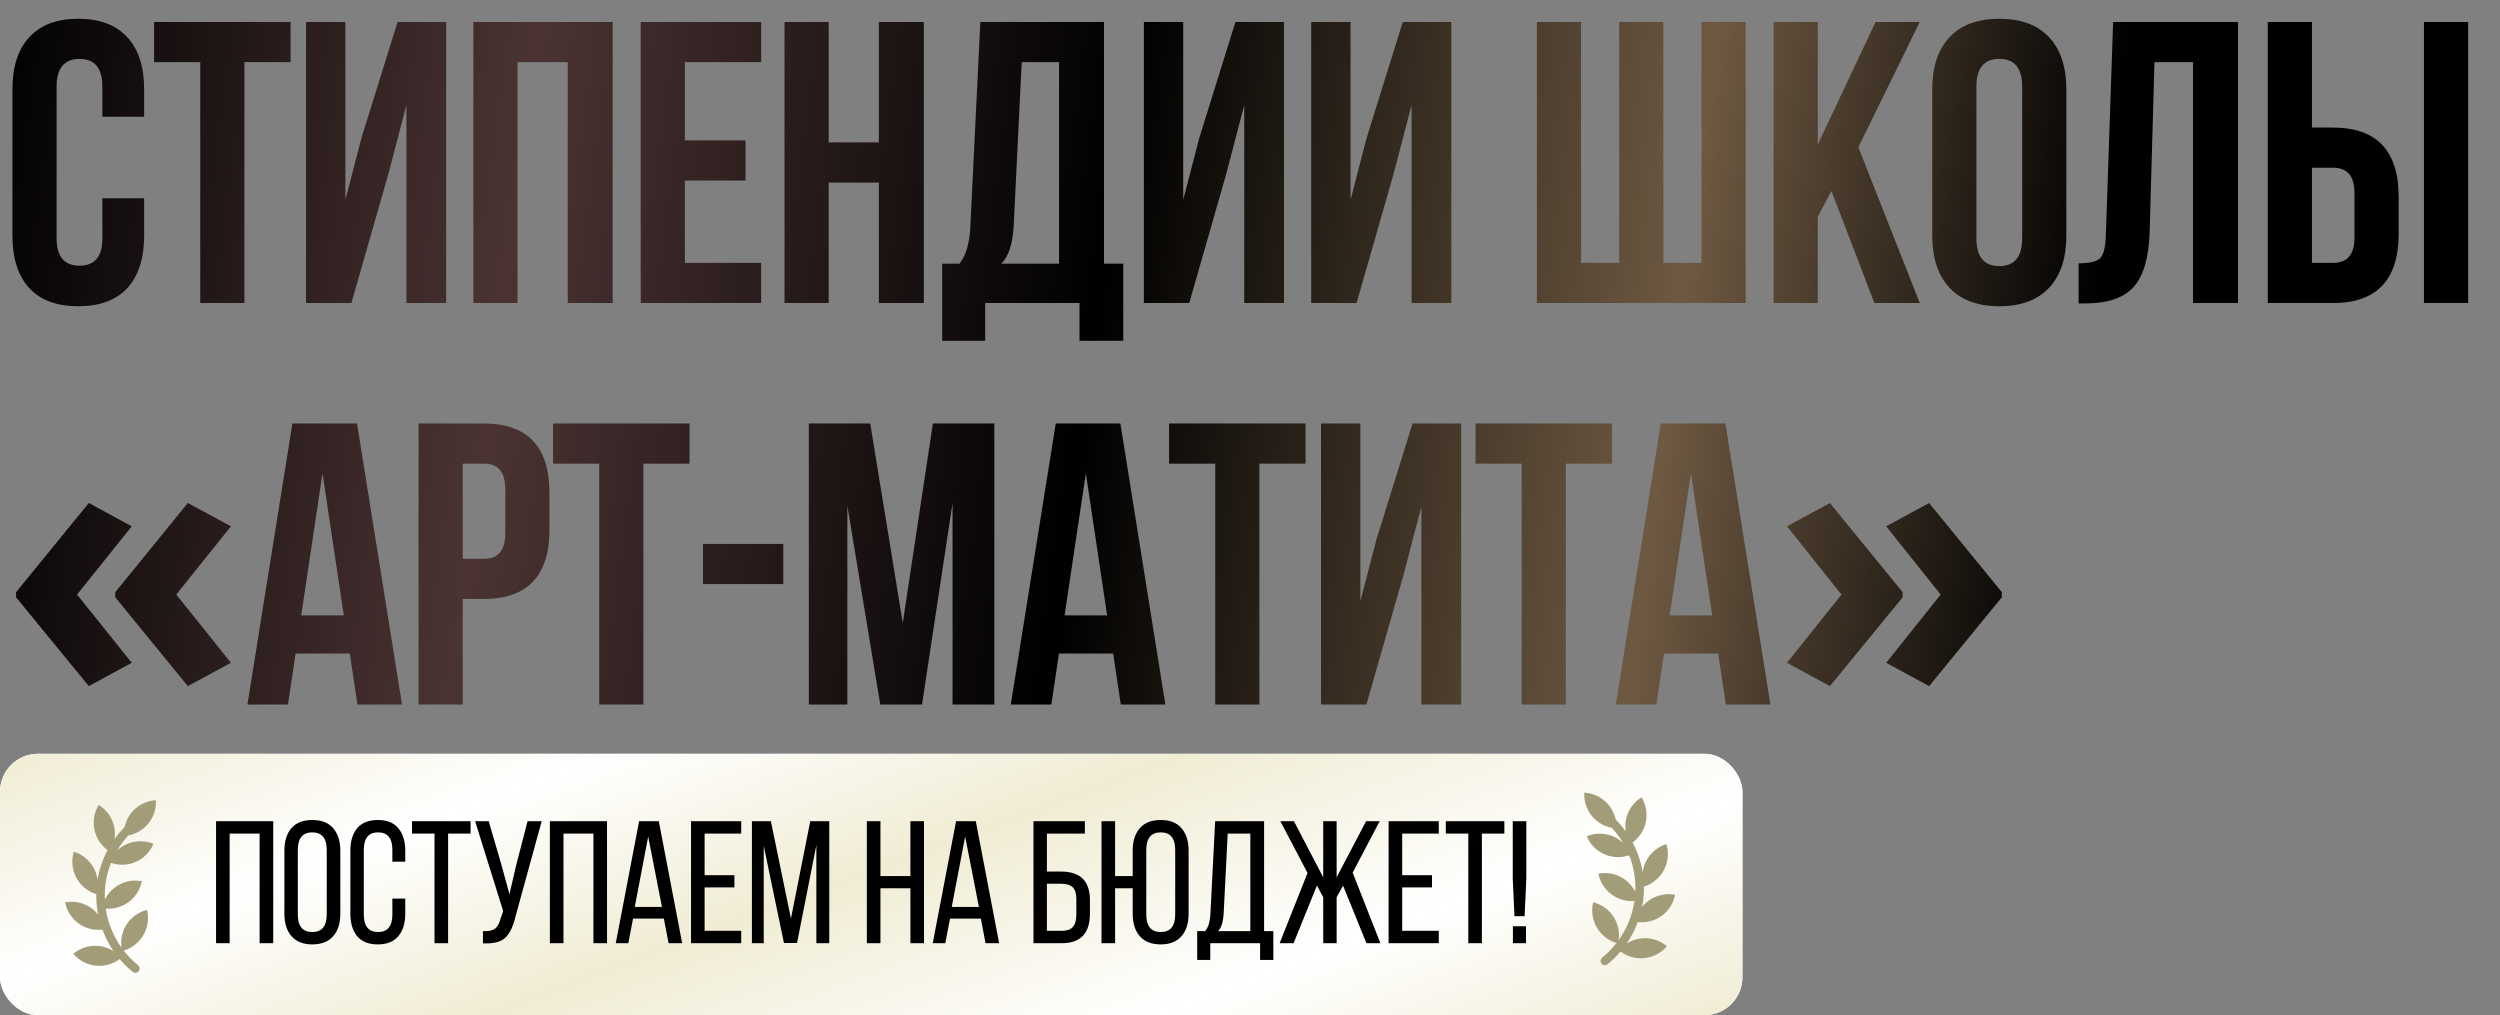
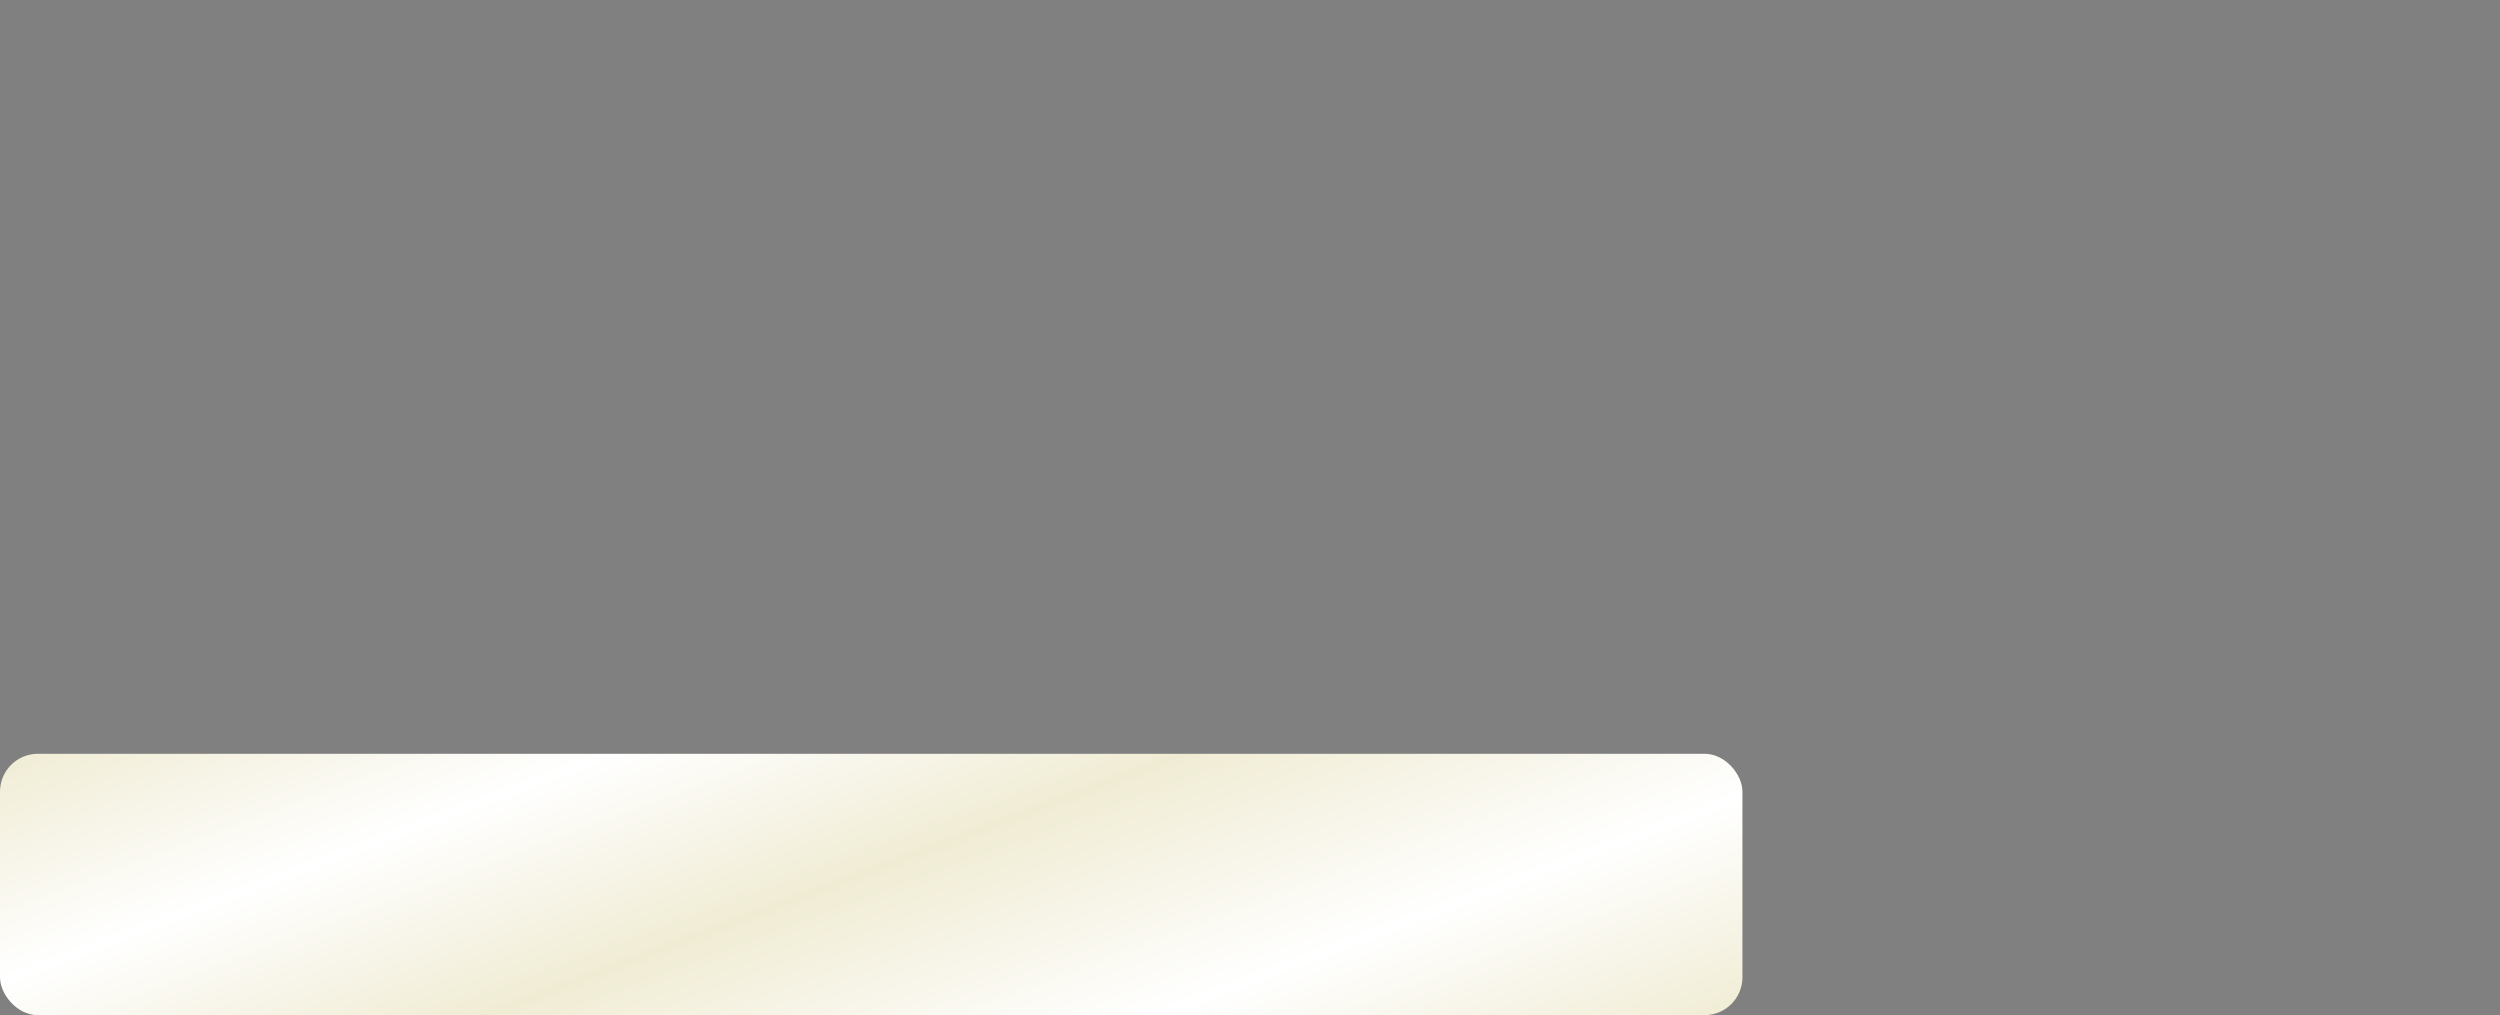
<svg xmlns="http://www.w3.org/2000/svg" width="660" height="268" viewBox="0 0 660 268" fill="none">
  <rect x="0" y="0" width="660" height="268" fill="#808080" stroke="none" />
-   <rect y="199" width="460" height="69" rx="10" fill="white" />
  <rect y="199" width="460" height="69" rx="10" fill="url(#paint0_linear_9_857)" />
-   <path d="M68.539 220.066H60.627V249H57.039V216.8H72.127V249H68.539V220.066ZM75.08 241.226V224.574C75.08 222.059 75.694 220.081 76.92 218.64C78.178 217.199 80.018 216.478 82.44 216.478C84.863 216.478 86.703 217.199 87.96 218.64C89.218 220.081 89.846 222.059 89.846 224.574V241.226C89.846 243.741 89.218 245.719 87.96 247.16C86.703 248.601 84.863 249.322 82.44 249.322C80.048 249.322 78.224 248.601 76.966 247.16C75.709 245.719 75.08 243.741 75.08 241.226ZM78.622 224.39V241.41C78.622 244.507 79.895 246.056 82.44 246.056C84.986 246.056 86.258 244.507 86.258 241.41V224.39C86.258 221.293 84.986 219.744 82.44 219.744C79.895 219.744 78.622 221.293 78.622 224.39ZM99.721 216.478C102.144 216.478 103.953 217.199 105.149 218.64C106.376 220.081 106.989 222.059 106.989 224.574V227.472H103.585V224.39C103.585 221.293 102.328 219.744 99.813 219.744C97.299 219.744 96.041 221.293 96.041 224.39V241.41C96.041 244.507 97.299 246.056 99.813 246.056C102.328 246.056 103.585 244.507 103.585 241.41V237.224H106.989V241.226C106.989 243.741 106.376 245.719 105.149 247.16C103.953 248.601 102.144 249.322 99.721 249.322C97.329 249.322 95.52 248.601 94.293 247.16C93.097 245.719 92.499 243.741 92.499 241.226V224.574C92.499 222.059 93.097 220.081 94.293 218.64C95.52 217.199 97.329 216.478 99.721 216.478ZM118.3 249H114.712V220.066H108.778V216.8H124.234V220.066H118.3V249ZM143.005 216.8L136.105 241.916C135.492 244.553 134.587 246.439 133.391 247.574C132.226 248.678 130.263 249.169 127.503 249.046V245.826C128.883 245.887 129.911 245.688 130.585 245.228C131.291 244.737 131.797 243.879 132.103 242.652L132.839 240.536L125.433 216.8H129.021L132.287 227.978L134.495 236.074L136.381 227.978L139.279 216.8H143.005ZM156.667 220.066H148.755V249H145.167V216.8H160.255V249H156.667V220.066ZM175.26 242.514H167.118L165.876 249H162.564L168.728 216.8H173.926L180.09 249H176.502L175.26 242.514ZM171.12 220.848L167.578 239.432H174.754L171.12 220.848ZM186.018 231.06H193.884V234.28H186.018V245.734H195.678V249H182.43V216.8H195.678V220.066H186.018V231.06ZM215.521 223.102L210.415 248.954H206.965L201.629 223.332V249H198.501V216.8H203.515L208.805 242.514L213.911 216.8H218.925V249H215.521V223.102ZM240.347 234.51H232.435V249H228.847V216.8H232.435V231.29H240.347V216.8H243.935V249H240.347V234.51ZM258.941 242.514H250.799L249.557 249H246.245L252.409 216.8H257.607L263.771 249H260.183L258.941 242.514ZM254.801 220.848L251.259 239.432H258.435L254.801 220.848ZM276.381 230.094H280.153C285.213 230.094 287.743 232.609 287.743 237.638V241.18C287.743 246.393 285.275 249 280.337 249H272.839V216.8H286.409V220.066H276.381V230.094ZM276.381 245.734H280.337C281.656 245.734 282.622 245.397 283.235 244.722C283.849 244.017 284.155 242.913 284.155 241.41V237.408C284.155 235.905 283.833 234.847 283.189 234.234C282.545 233.621 281.533 233.314 280.153 233.314H276.381V245.734ZM300.916 218.64C302.174 217.199 304.014 216.478 306.436 216.478C308.859 216.478 310.684 217.199 311.91 218.64C313.168 220.081 313.796 222.059 313.796 224.574V241.226C313.796 243.741 313.168 245.719 311.91 247.16C310.653 248.601 308.828 249.322 306.436 249.322C304.014 249.322 302.174 248.601 300.916 247.16C299.659 245.719 299.03 243.741 299.03 241.226V234.51H294.384V249H290.796V216.8H294.384V231.29H299.03V224.574C299.03 222.059 299.659 220.081 300.916 218.64ZM310.254 224.39C310.254 221.293 308.982 219.744 306.436 219.744C303.891 219.744 302.618 221.293 302.618 224.39V241.41C302.618 244.507 303.891 246.056 306.436 246.056C308.982 246.056 310.254 244.507 310.254 241.41V224.39ZM336.161 253.416H332.665V249H319.509V253.416H316.059V245.826H318.129C318.988 244.875 319.463 243.311 319.555 241.134L320.797 216.8H333.723V245.826H336.161V253.416ZM324.109 220.066L323.051 241.088C322.929 243.357 322.438 244.937 321.579 245.826H330.089V220.066H324.109ZM360.737 249L354.573 233.82L352.871 236.856V249H349.329V236.856L347.673 233.774L341.509 249H337.829L345.189 230.462L338.013 216.8H341.601L349.329 231.612V216.8H352.871V231.612L360.645 216.8H364.233L357.103 230.37L364.417 249H360.737ZM370.18 231.06H378.046V234.28H370.18V245.734H379.84V249H366.592V216.8H379.84V220.066H370.18V231.06ZM391.218 249H387.63V220.066H381.696V216.8H397.152V220.066H391.218V249ZM399.824 241.87L399.364 231.934V216.8H402.952V231.934L402.492 241.87H399.824ZM399.41 244.538H402.86V249H399.41V244.538Z" fill="black" />
-   <path d="M36.451 254.819C35.039 253.679 33.764 252.38 32.653 250.946C34.864 250.293 36.739 248.813 37.888 246.813C39.037 244.813 39.371 242.448 38.821 240.208C36.66 240.74 34.773 242.057 33.528 243.902C32.283 245.746 31.768 247.988 32.083 250.191C30.749 248.331 29.694 246.287 28.949 244.122C28.478 242.738 28.134 241.313 27.924 239.866C30.12 240.039 32.302 239.398 34.056 238.066C35.81 236.734 37.013 234.804 37.436 232.642C35.505 232.267 33.505 232.537 31.742 233.41C29.98 234.283 28.553 235.711 27.681 237.475C27.532 234.169 28.088 230.87 29.313 227.796C31.468 228.541 33.825 228.438 35.906 227.507C37.987 226.576 39.635 224.887 40.515 222.784C38.923 222.12 37.173 221.93 35.475 222.236C33.777 222.541 32.204 223.33 30.943 224.508C31.786 223.088 32.774 221.761 33.892 220.546C36.022 220.138 37.932 218.973 39.269 217.265C40.606 215.558 41.279 213.424 41.164 211.258C39.199 211.367 37.324 212.119 35.828 213.398C34.332 214.678 33.298 216.414 32.886 218.339C31.924 219.317 31.041 220.369 30.243 221.485C30.505 219.742 30.248 217.959 29.504 216.361C28.759 214.763 27.56 213.419 26.057 212.498C24.88 214.418 24.468 216.71 24.902 218.919C25.336 221.129 26.586 223.094 28.402 224.425C27.094 226.882 26.197 229.536 25.746 232.282C25.527 230.572 24.82 228.962 23.71 227.643C22.6 226.325 21.133 225.354 19.486 224.847C18.789 227.119 19.021 229.574 20.133 231.675C21.244 233.776 23.143 235.35 25.413 236.052C25.388 237.861 25.553 239.668 25.907 241.443C24.886 240.162 23.534 239.185 21.997 238.618C20.46 238.052 18.797 237.916 17.189 238.227C17.622 240.448 18.878 242.424 20.706 243.758C22.534 245.092 24.798 245.687 27.046 245.422C27.787 247.435 28.777 249.348 29.991 251.116C28.378 250.078 26.475 249.585 24.561 249.709C22.647 249.832 20.823 250.565 19.357 251.801C20.832 253.551 22.921 254.672 25.196 254.931C27.471 255.191 29.758 254.571 31.59 253.197C32.632 254.428 33.788 255.558 35.043 256.572C35.087 256.607 35.133 256.639 35.181 256.668C35.426 256.81 35.715 256.855 35.992 256.793C36.268 256.731 36.511 256.567 36.671 256.334C36.831 256.1 36.897 255.815 36.856 255.535C36.814 255.255 36.669 255.001 36.448 254.824L36.451 254.819Z" fill="#A39C78" />
-   <path d="M422.966 252.819C424.378 251.679 425.653 250.38 426.765 248.946C424.553 248.293 422.677 246.813 421.529 244.813C420.38 242.813 420.046 240.448 420.596 238.208C422.757 238.74 424.644 240.057 425.889 241.902C427.134 243.746 427.649 245.988 427.334 248.191C428.668 246.331 429.723 244.287 430.468 242.122C430.939 240.738 431.283 239.313 431.493 237.866C429.297 238.039 427.115 237.398 425.361 236.066C423.607 234.734 422.404 232.804 421.981 230.642C423.912 230.267 425.912 230.537 427.675 231.41C429.437 232.283 430.864 233.711 431.736 235.475C431.885 232.169 431.329 228.87 430.104 225.796C427.949 226.541 425.592 226.438 423.511 225.507C421.43 224.576 419.782 222.887 418.902 220.784C420.494 220.12 422.244 219.93 423.942 220.236C425.64 220.541 427.213 221.33 428.474 222.508C427.631 221.088 426.643 219.761 425.525 218.546C423.395 218.138 421.485 216.973 420.148 215.265C418.811 213.558 418.138 211.424 418.252 209.258C420.218 209.367 422.093 210.119 423.589 211.398C425.085 212.678 426.119 214.414 426.531 216.339C427.493 217.317 428.376 218.369 429.174 219.485C428.912 217.742 429.169 215.959 429.913 214.361C430.658 212.763 431.857 211.419 433.36 210.498C434.537 212.418 434.949 214.71 434.515 216.919C434.081 219.129 432.831 221.094 431.015 222.425C432.323 224.882 433.22 227.536 433.671 230.282C433.89 228.572 434.597 226.962 435.707 225.643C436.817 224.325 438.284 223.354 439.931 222.847C440.628 225.119 440.396 227.574 439.284 229.675C438.173 231.776 436.274 233.35 434.004 234.052C434.029 235.861 433.864 237.668 433.51 239.443C434.531 238.162 435.883 237.185 437.42 236.618C438.957 236.052 440.619 235.916 442.228 236.227C441.795 238.448 440.539 240.424 438.711 241.758C436.883 243.092 434.619 243.687 432.371 243.422C431.63 245.435 430.64 247.348 429.426 249.116C431.039 248.078 432.942 247.585 434.856 247.709C436.77 247.832 438.594 248.565 440.06 249.801C438.585 251.551 436.496 252.672 434.221 252.931C431.947 253.191 429.659 252.571 427.827 251.197C426.785 252.428 425.629 253.558 424.374 254.572C424.331 254.607 424.284 254.639 424.236 254.668C423.991 254.81 423.701 254.855 423.425 254.793C423.149 254.731 422.906 254.567 422.746 254.334C422.586 254.1 422.52 253.815 422.561 253.535C422.603 253.255 422.748 253.001 422.969 252.824L422.966 252.819Z" fill="#A39C78" />
-   <path d="M27.03 52.334H38.054V62.192C38.054 68.199 36.57 72.827 33.602 76.078C30.634 79.258 26.323 80.848 20.67 80.848C15.017 80.848 10.706 79.258 7.738 76.078C4.77 72.827 3.286 68.199 3.286 62.192V23.608C3.286 17.601 4.77 13.008 7.738 9.828C10.706 6.577 15.017 4.952 20.67 4.952C26.323 4.952 30.634 6.577 33.602 9.828C36.57 13.008 38.054 17.601 38.054 23.608V30.816H27.03V22.866C27.03 17.99 25.016 15.552 20.988 15.552C16.96 15.552 14.946 17.99 14.946 22.866V62.934C14.946 67.739 16.96 70.142 20.988 70.142C25.016 70.142 27.03 67.739 27.03 62.934V52.334ZM40.677 16.4V5.8H76.717V16.4H64.527V80H52.867V16.4H40.677ZM102.522 45.974L92.77 80H80.792V5.8H91.18V52.758L95.42 36.434L104.96 5.8H117.786V80H107.292V27.742L102.522 45.974ZM136.628 16.4V80H124.968V5.8H161.75V80H149.878V16.4H136.628ZM180.805 16.4V37.07H196.811V47.67H180.805V69.4H200.945V80H169.145V5.8H200.945V16.4H180.805ZM218.77 48.2V80H207.11V5.8H218.77V37.6H232.02V5.8H243.892V80H232.02V48.2H218.77ZM296.548 89.964H284.994V80H260.084V89.964H248.742V69.612H253.3C254.996 67.492 255.95 64.277 256.162 59.966L258.812 5.8H291.46V69.612H296.548V89.964ZM269.73 16.4L267.61 59.754C267.328 64.489 266.232 67.775 264.324 69.612H279.588V16.4H269.73ZM323.714 45.974L313.962 80H301.984V5.8H312.372V52.758L316.612 36.434L326.152 5.8H338.978V80H328.484V27.742L323.714 45.974ZM367.89 45.974L358.138 80H346.16V5.8H356.548V52.758L360.788 36.434L370.328 5.8H383.154V80H372.66V27.742L367.89 45.974ZM460.856 80H405.736V5.8H417.396V69.4H427.466V5.8H439.126V69.4H449.196V5.8H460.856V80ZM494.84 80L483.498 50.426L479.894 57.21V80H468.234V5.8H479.894V38.13L495.158 5.8H506.818L490.6 38.872L506.818 80H494.84ZM521.771 22.866V62.934C521.771 67.81 523.785 70.248 527.813 70.248C531.841 70.248 533.855 67.81 533.855 62.934V22.866C533.855 17.99 531.841 15.552 527.813 15.552C523.785 15.552 521.771 17.99 521.771 22.866ZM510.111 62.192V23.608C510.111 17.672 511.63 13.079 514.669 9.828C517.708 6.577 522.089 4.952 527.813 4.952C533.537 4.952 537.918 6.577 540.957 9.828C543.996 13.079 545.515 17.672 545.515 23.608V62.192C545.515 68.128 543.996 72.721 540.957 75.972C537.918 79.223 533.537 80.848 527.813 80.848C522.089 80.848 517.708 79.223 514.669 75.972C511.63 72.721 510.111 68.128 510.111 62.192ZM548.746 80.106V69.506C551.573 69.506 553.446 69.082 554.364 68.234C555.354 67.315 555.884 65.195 555.954 61.874L557.862 5.8H590.828V80H578.956V16.4H568.78L567.508 61.238C567.296 68.022 565.883 72.863 563.268 75.76C560.654 78.657 556.414 80.106 550.548 80.106H548.746ZM615.865 80H598.693V5.8H610.353V33.678H615.865C627.454 33.678 633.249 39.791 633.249 52.016V61.662C633.249 73.887 627.454 80 615.865 80ZM610.353 69.4H615.865C617.773 69.4 619.186 68.87 620.105 67.81C621.094 66.75 621.589 64.948 621.589 62.404V51.274C621.589 48.73 621.094 46.928 620.105 45.868C619.186 44.808 617.773 44.278 615.865 44.278H610.353V69.4ZM651.587 80H639.927V5.8H651.587V80ZM4.244 156.343L23.446 132.793L34.781 138.952L20.341 156.964L34.781 174.976L23.446 181.135L4.244 157.688V156.343ZM30.434 156.343L49.584 132.793L60.971 138.952L46.53 156.964L60.971 174.976L49.584 181.135L30.434 157.688V156.343ZM94.259 111.8L106.131 186H94.365L92.351 172.538H78.041L76.027 186H65.321L77.193 111.8H94.259ZM85.143 124.944L79.525 162.468H90.761L85.143 124.944ZM127.673 111.8C139.262 111.8 145.057 117.913 145.057 130.138V139.784C145.057 152.009 139.262 158.122 127.673 158.122H122.161V186H110.501V111.8H127.673ZM127.673 122.4H122.161V147.522H127.673C129.581 147.522 130.994 146.992 131.913 145.932C132.902 144.872 133.397 143.07 133.397 140.526V129.396C133.397 126.852 132.902 125.05 131.913 123.99C130.994 122.93 129.581 122.4 127.673 122.4ZM146.006 122.4V111.8H182.046V122.4H169.856V186H158.196V122.4H146.006ZM185.591 154.2V143.6H206.791V154.2H185.591ZM229.743 111.8L238.329 164.482L246.279 111.8H262.497V186H251.473V132.788L243.417 186H232.393L223.701 133.53V186H213.525V111.8H229.743ZM295.783 111.8L307.655 186H295.889L293.875 172.538H279.565L277.551 186H266.845L278.717 111.8H295.783ZM286.667 124.944L281.049 162.468H292.285L286.667 124.944ZM308.633 122.4V111.8H344.673V122.4H332.483V186H320.823V122.4H308.633ZM370.478 151.974L360.726 186H348.748V111.8H359.136V158.758L363.376 142.434L372.916 111.8H385.742V186H375.248V133.742L370.478 151.974ZM389.533 122.4V111.8H425.573V122.4H413.383V186H401.723V122.4H389.533ZM455.512 111.8L467.384 186H455.618L453.604 172.538H439.294L437.28 186H426.574L438.446 111.8H455.512ZM446.396 124.944L440.778 162.468H452.014L446.396 124.944ZM528.485 157.688L509.282 181.135L497.947 174.976L512.336 156.964L497.947 138.952L509.282 132.793L528.485 156.343V157.688ZM502.295 157.688L483.093 181.135L471.758 174.976L486.147 156.964L471.758 138.952L483.093 132.793L502.295 156.343V157.688Z" fill="url(#paint1_linear_9_857)" />
  <defs>
    <linearGradient id="paint0_linear_9_857" x1="0" y1="199" x2="78.969" y2="410.361" gradientUnits="userSpaceOnUse">
      <stop stop-color="#F0ECD4" />
      <stop offset="0.25" stop-color="white" />
      <stop offset="0.485" stop-color="#F0ECD4" />
      <stop offset="0.76" stop-color="white" />
      <stop offset="1" stop-color="#F0ECD4" />
    </linearGradient>
    <linearGradient id="paint1_linear_9_857" x1="0" y1="0" x2="671.66" y2="89.179" gradientUnits="userSpaceOnUse">
      <stop />
      <stop offset="0.21" stop-color="#4B3333" />
      <stop offset="0.44" />
      <stop offset="0.665" stop-color="#6E5942" />
      <stop offset="0.825" />
      <stop offset="1" />
    </linearGradient>
  </defs>
</svg>